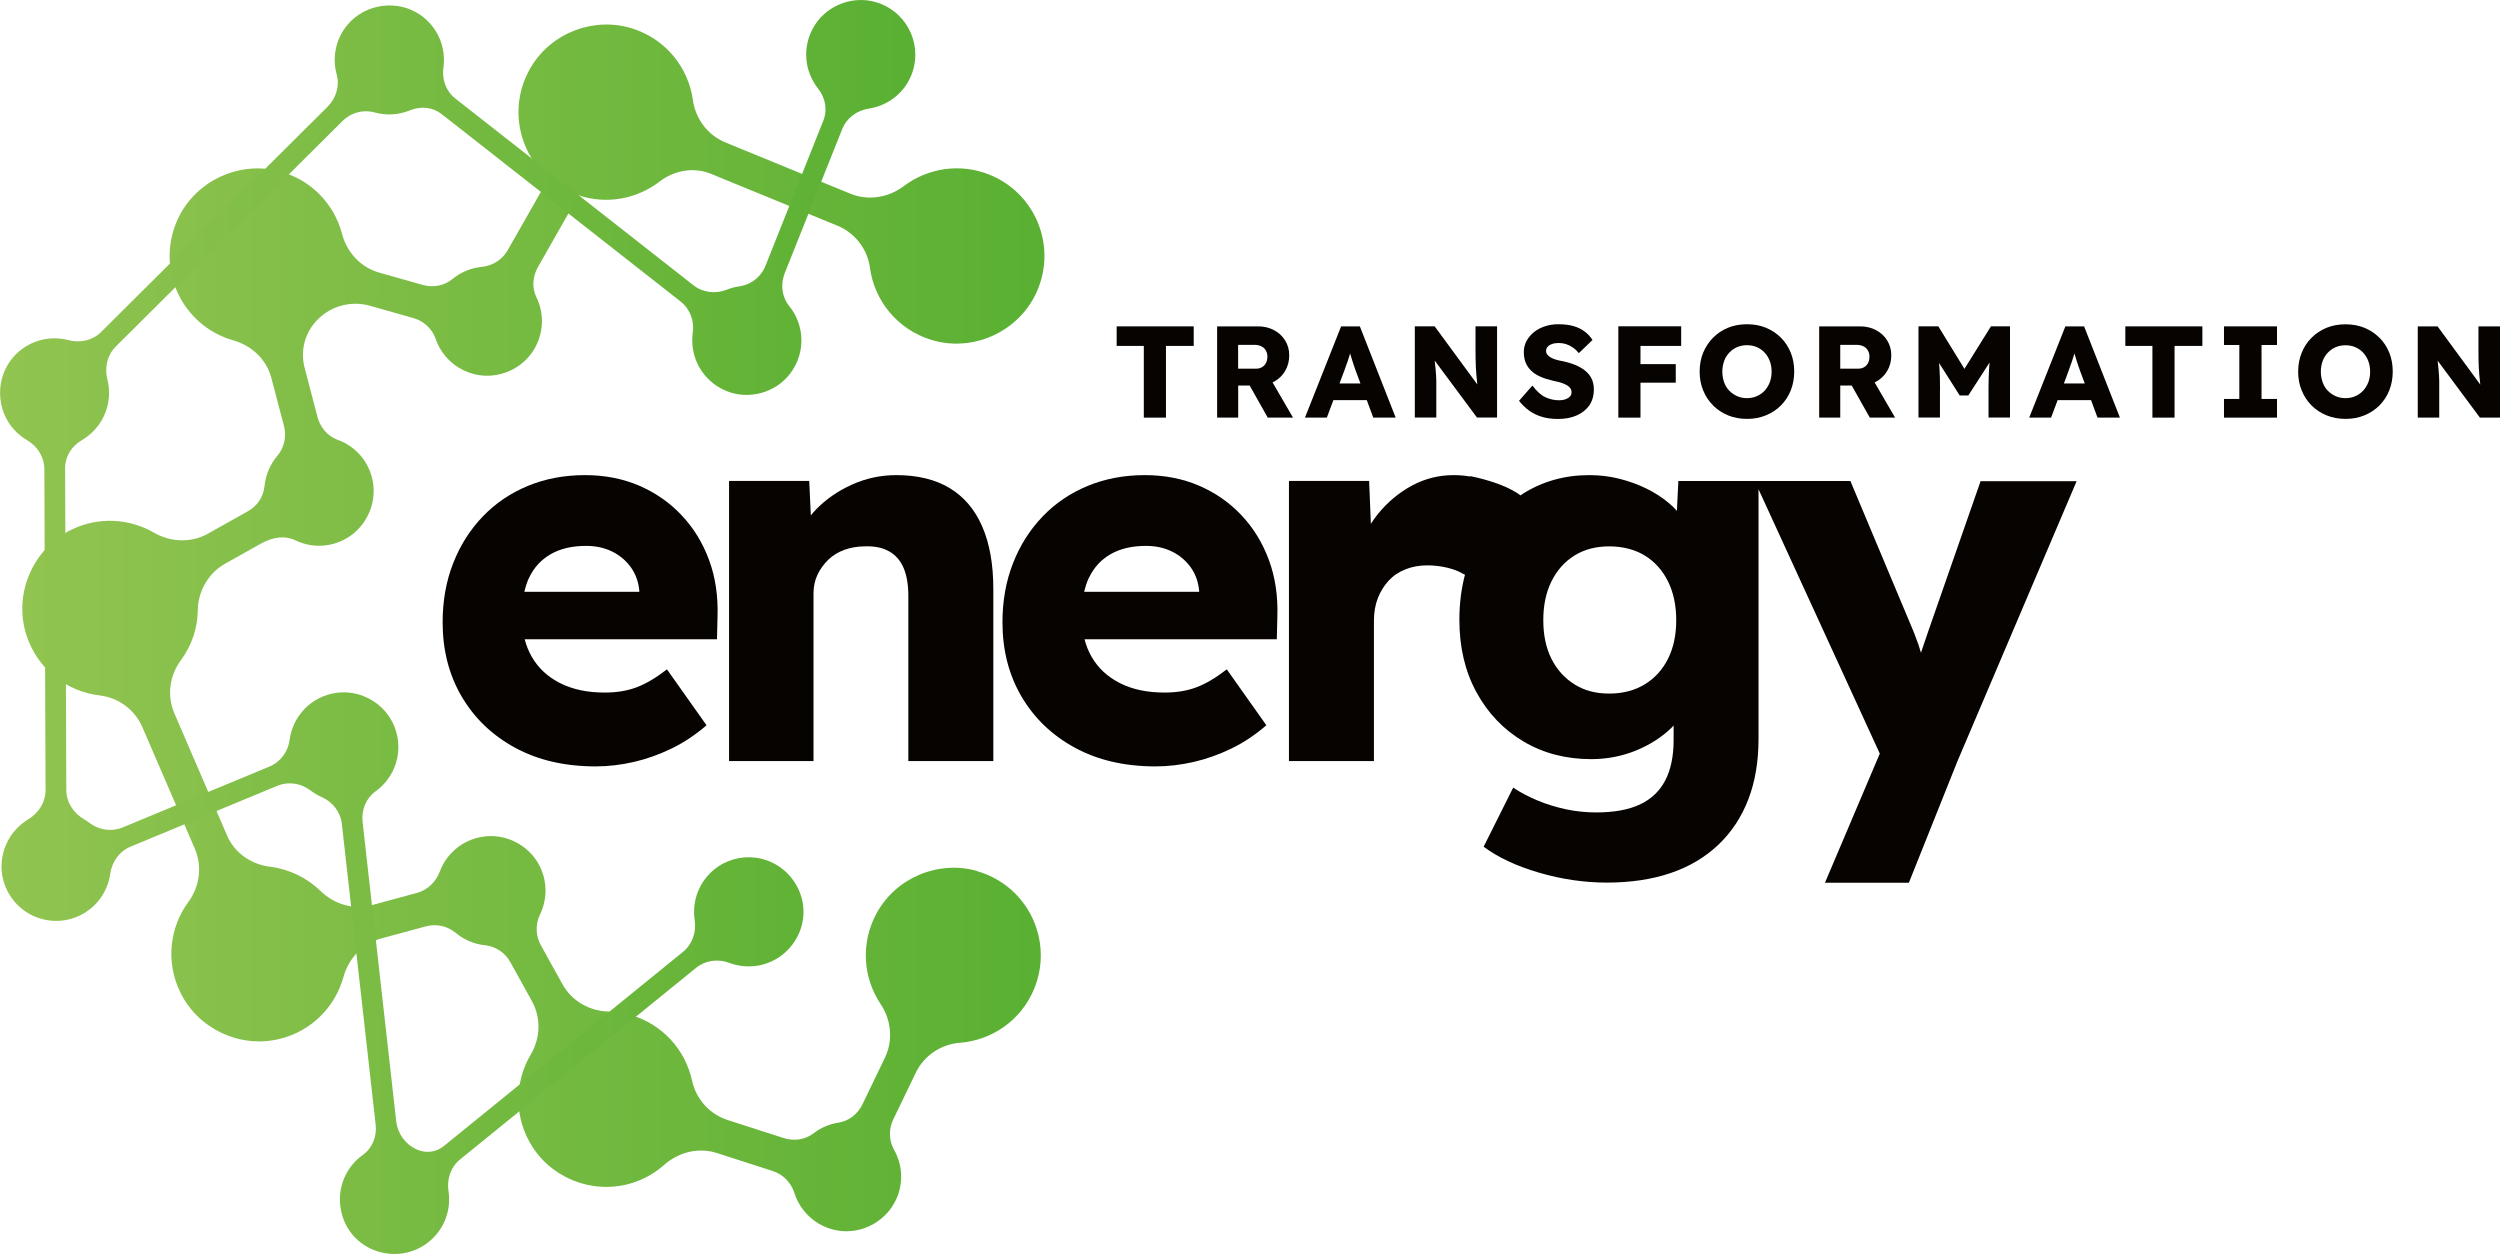
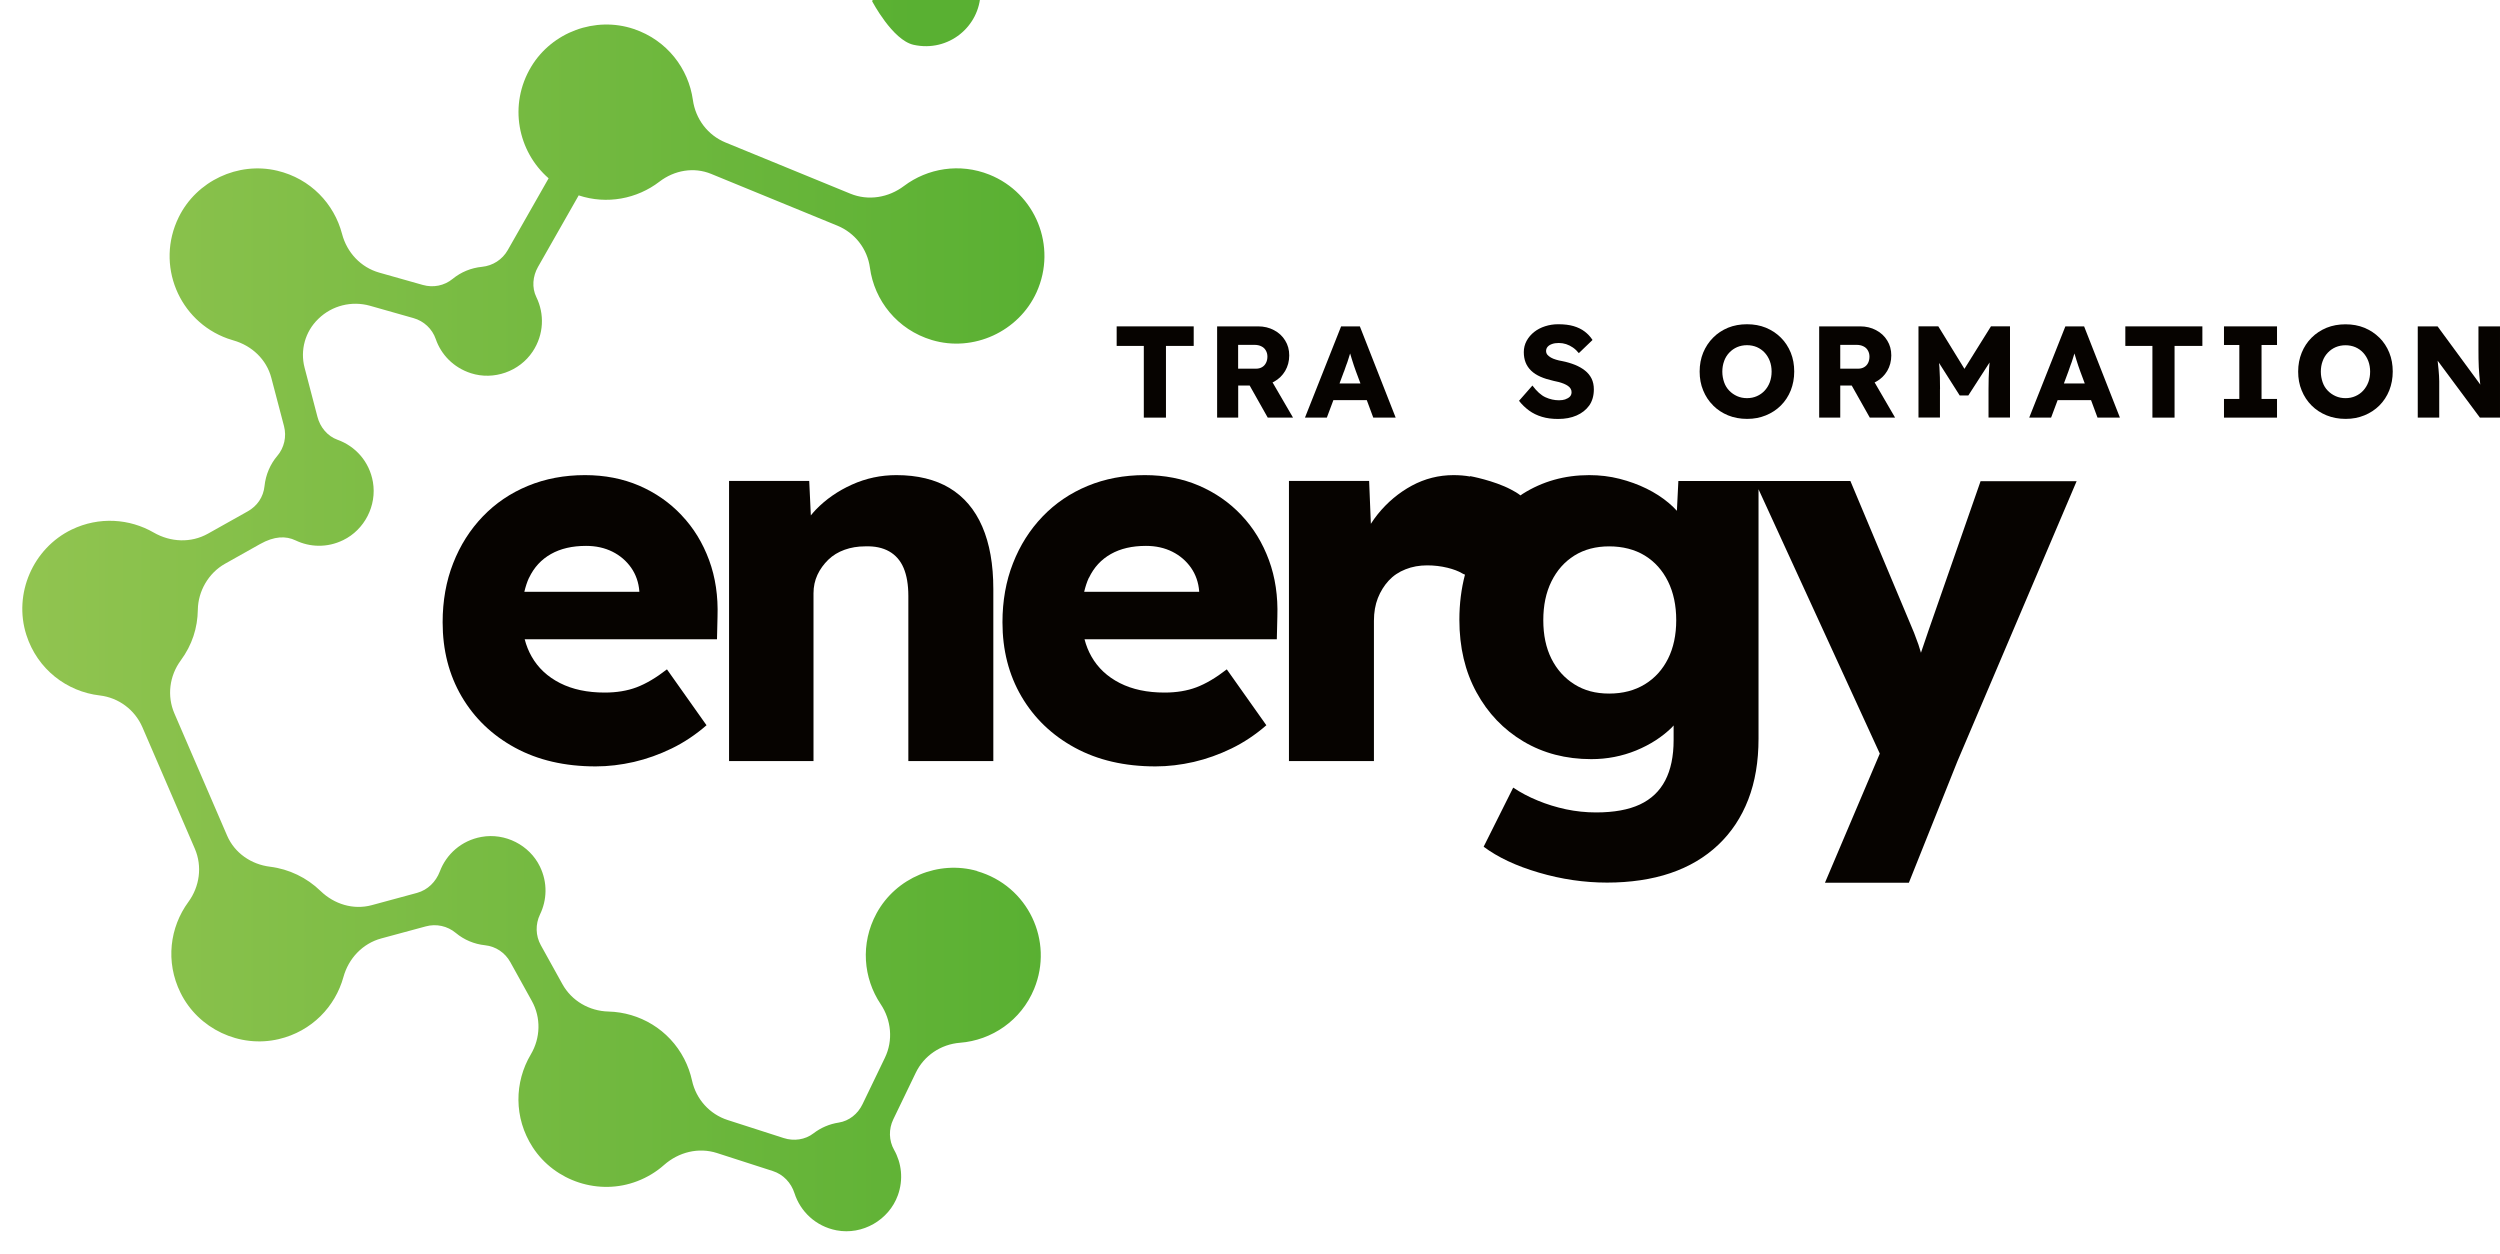
<svg xmlns="http://www.w3.org/2000/svg" viewBox="0 0 374.8 187.99">
  <defs>
    <style> .uuid-9ad24966-5c18-4f78-88c2-93bf9048619a { fill: url(#uuid-6c6a8a58-e6fa-4354-a52b-91034329db86); } .uuid-9ad24966-5c18-4f78-88c2-93bf9048619a, .uuid-cdd3418c-ff2c-4846-a48f-5118f1829cb3, .uuid-b90a5e33-923c-4632-b6d1-38d5e76e20c7 { stroke-width: 0px; } .uuid-cdd3418c-ff2c-4846-a48f-5118f1829cb3 { fill: url(#uuid-b819f64b-fb7b-4209-bbc9-b84d72be06b7); } .uuid-b90a5e33-923c-4632-b6d1-38d5e76e20c7 { fill: #060300; } </style>
    <linearGradient id="uuid-b819f64b-fb7b-4209-bbc9-b84d72be06b7" data-name="Unbenannter Verlauf 23" x1="3.39" y1="94.13" x2="156.61" y2="94.13" gradientUnits="userSpaceOnUse">
      <stop offset="0" stop-color="#91c450" />
      <stop offset="1" stop-color="#59b032" />
    </linearGradient>
    <linearGradient id="uuid-6c6a8a58-e6fa-4354-a52b-91034329db86" data-name="Unbenannter Verlauf 48" x1="0" y1="94" x2="137.24" y2="94" gradientUnits="userSpaceOnUse">
      <stop offset="0" stop-color="#91c450" />
      <stop offset="1" stop-color="#59b032" />
    </linearGradient>
  </defs>
  <g id="uuid-ede324df-45c7-49ce-a3d0-298ef463e71a" data-name="Ebene 1">
    <g>
      <polygon class="uuid-b90a5e33-923c-4632-b6d1-38d5e76e20c7" points="171.48 62.61 174.8 62.61 174.8 51.86 178.96 51.86 178.96 48.93 167.41 48.93 167.41 51.86 171.48 51.86 171.48 62.61" />
      <path class="uuid-b90a5e33-923c-4632-b6d1-38d5e76e20c7" d="m185.64,57.8h1.71l2.71,4.81h3.79l-3.07-5.28c.08-.04.16-.07.23-.11.7-.39,1.26-.93,1.66-1.61.4-.68.61-1.46.61-2.32s-.2-1.58-.61-2.24c-.4-.66-.96-1.18-1.67-1.55-.71-.38-1.5-.57-2.38-.57h-6.15v13.68h3.16v-4.81Zm0-6.1h2.4c.42,0,.77.07,1.06.22.3.14.52.35.67.62.16.27.24.57.24.92s-.07.67-.21.94c-.14.28-.33.49-.59.64-.25.15-.55.23-.89.23h-2.7v-3.56Z" />
      <path class="uuid-b90a5e33-923c-4632-b6d1-38d5e76e20c7" d="m199.9,59.99h5.01l.97,2.62h3.36l-5.37-13.68h-2.81l-5.42,13.68h3.28l.98-2.62Zm1.6-4.3c.1-.32.21-.64.33-.95.12-.3.23-.61.32-.92.09-.27.17-.55.26-.83.08.27.17.55.25.83.11.33.21.66.31.97.1.31.21.61.31.88l.68,1.82h-3.14l.67-1.8Z" />
-       <path class="uuid-b90a5e33-923c-4632-b6d1-38d5e76e20c7" d="m215.33,58.03c0-.32,0-.62,0-.89,0-.27-.02-.54-.03-.81s-.04-.58-.07-.92c-.03-.34-.07-.73-.12-1.16,0-.06-.01-.13-.02-.19l6.34,8.54h3.01v-13.68h-3.23v3.38c0,.53,0,1.03.01,1.49,0,.46.02.88.04,1.27.02.39.05.77.08,1.15.03.37.07.76.11,1.15,0,.09.03.2.04.29l-6.41-8.73h-2.97v13.68h3.22v-4.57Z" />
      <path class="uuid-b90a5e33-923c-4632-b6d1-38d5e76e20c7" d="m234.7,59.87c-.29.09-.61.14-.96.14-.7,0-1.38-.15-2.04-.45-.66-.3-1.31-.89-1.96-1.76l-2.01,2.29c.44.56.95,1.05,1.51,1.46.56.41,1.2.72,1.93.94.72.22,1.53.32,2.43.32,1.04,0,1.96-.17,2.76-.52.8-.35,1.43-.85,1.9-1.5.46-.66.69-1.47.69-2.41,0-.61-.11-1.15-.34-1.62-.23-.46-.55-.86-.98-1.2-.42-.34-.92-.62-1.5-.86-.58-.23-1.23-.43-1.95-.57-.31-.05-.61-.12-.9-.21-.29-.08-.54-.19-.76-.31-.22-.13-.4-.27-.53-.42-.13-.16-.2-.35-.2-.57,0-.24.08-.46.24-.64.15-.17.37-.31.66-.41.28-.1.61-.15,1-.15s.75.06,1.1.17c.36.12.7.29,1.02.51.32.22.61.5.89.84l2.05-1.97c-.32-.5-.72-.92-1.18-1.27-.46-.35-1.02-.62-1.66-.81-.65-.19-1.41-.28-2.31-.28-.68,0-1.33.1-1.95.3-.63.2-1.18.49-1.65.86-.47.37-.85.82-1.13,1.33-.28.52-.42,1.08-.42,1.69,0,.58.09,1.09.27,1.55.18.46.46.87.83,1.23.37.36.84.66,1.4.91.56.25,1.22.45,1.97.62.27.05.54.11.8.18.26.07.51.16.74.25.24.1.44.21.6.32.17.12.31.25.4.41.1.16.15.33.15.53,0,.26-.08.48-.23.65-.16.17-.38.31-.67.4Z" />
-       <polygon class="uuid-b90a5e33-923c-4632-b6d1-38d5e76e20c7" points="245.94 57.37 251.23 57.37 251.23 54.59 245.94 54.59 245.94 51.86 252.04 51.86 252.04 48.92 245.94 48.92 244.16 48.92 242.62 48.92 242.62 62.61 245.94 62.61 245.94 57.37" />
      <path class="uuid-b90a5e33-923c-4632-b6d1-38d5e76e20c7" d="m256.83,60.79c.64.64,1.39,1.13,2.24,1.48.86.35,1.81.53,2.86.53s1.95-.18,2.81-.53c.86-.35,1.61-.84,2.25-1.48.64-.64,1.13-1.39,1.48-2.26.34-.87.52-1.81.52-2.83s-.17-1.97-.52-2.83c-.35-.86-.84-1.61-1.48-2.25-.64-.64-1.39-1.13-2.25-1.49-.86-.35-1.8-.52-2.83-.52s-1.97.17-2.84.52c-.86.36-1.61.85-2.24,1.49-.64.64-1.13,1.39-1.49,2.25-.35.86-.53,1.81-.53,2.83s.17,1.97.53,2.83c.35.86.84,1.61,1.49,2.25Zm1.65-6.66c.17-.48.43-.9.77-1.26.34-.36.74-.64,1.18-.83.45-.19.94-.29,1.48-.29s1.03.1,1.48.29c.45.2.84.47,1.17.83.33.36.59.78.77,1.26.18.48.27,1.01.27,1.58s-.09,1.1-.27,1.59c-.18.48-.44.9-.77,1.26-.33.36-.73.64-1.17.83-.45.2-.94.3-1.48.3s-1.03-.1-1.48-.3c-.45-.2-.84-.47-1.18-.82-.34-.35-.6-.77-.77-1.26-.17-.49-.27-1.02-.27-1.59s.09-1.1.27-1.58Z" />
      <path class="uuid-b90a5e33-923c-4632-b6d1-38d5e76e20c7" d="m275.9,57.8h1.71l2.71,4.81h3.79l-3.07-5.28c.08-.04.16-.07.23-.11.7-.39,1.26-.93,1.66-1.61.4-.68.61-1.46.61-2.32s-.2-1.58-.61-2.24c-.4-.66-.96-1.18-1.67-1.55-.71-.38-1.5-.57-2.38-.57h-6.15v13.68h3.16v-4.81Zm0-6.1h2.4c.42,0,.77.07,1.06.22.3.14.52.35.67.62.16.27.24.57.24.92s-.07.67-.2.94c-.14.28-.33.49-.59.64-.25.15-.55.23-.89.23h-2.7v-3.56Z" />
      <path class="uuid-b90a5e33-923c-4632-b6d1-38d5e76e20c7" d="m290.85,58.34c0-1.26-.03-2.35-.09-3.27-.01-.22-.04-.44-.06-.66l3.1,4.88h1.29l3.19-4.95c-.02.28-.05.56-.07.84-.06.94-.09,1.99-.09,3.16v4.26h3.22v-13.68h-2.85l-3.98,6.38-3.92-6.38h-2.97v13.68h3.22v-4.26Z" />
      <path class="uuid-b90a5e33-923c-4632-b6d1-38d5e76e20c7" d="m309.64,48.93l-5.42,13.68h3.28l.98-2.62h5.01l.97,2.62h3.36l-5.37-13.68h-2.81Zm-.22,8.56l.67-1.8c.1-.32.21-.64.33-.95.12-.3.23-.61.32-.92.09-.27.17-.55.26-.83.08.27.17.55.25.83.11.33.21.66.31.97.1.31.21.61.31.88l.68,1.82h-3.14Z" />
      <polygon class="uuid-b90a5e33-923c-4632-b6d1-38d5e76e20c7" points="318.63 51.86 322.69 51.86 322.69 62.61 326.01 62.61 326.01 51.86 330.18 51.86 330.18 48.93 318.63 48.93 318.63 51.86" />
      <polygon class="uuid-b90a5e33-923c-4632-b6d1-38d5e76e20c7" points="333.42 51.72 335.72 51.72 335.72 59.81 333.42 59.81 333.42 62.61 341.37 62.61 341.37 59.81 339.05 59.81 339.05 51.72 341.37 51.72 341.37 48.93 333.42 48.93 333.42 51.72" />
      <path class="uuid-b90a5e33-923c-4632-b6d1-38d5e76e20c7" d="m356.72,50.63c-.64-.64-1.39-1.13-2.25-1.49-.86-.35-1.8-.52-2.83-.52s-1.97.17-2.84.52c-.86.36-1.61.85-2.25,1.49-.64.64-1.13,1.39-1.48,2.25-.35.86-.53,1.81-.53,2.83s.17,1.97.53,2.83c.35.86.84,1.61,1.48,2.25.64.64,1.39,1.13,2.25,1.48.86.35,1.81.53,2.86.53s1.95-.18,2.81-.53c.86-.35,1.61-.84,2.25-1.48.64-.64,1.13-1.39,1.48-2.26.34-.87.52-1.81.52-2.83s-.17-1.97-.52-2.83c-.35-.86-.84-1.61-1.48-2.25Zm-1.66,6.67c-.18.48-.44.9-.77,1.26-.33.36-.73.64-1.17.83-.45.2-.94.3-1.48.3s-1.03-.1-1.48-.3c-.45-.2-.84-.47-1.18-.82-.34-.35-.6-.77-.77-1.26-.17-.49-.27-1.02-.27-1.59s.09-1.1.27-1.58c.17-.48.43-.9.77-1.26.34-.36.74-.64,1.18-.83.45-.19.94-.29,1.48-.29s1.03.1,1.48.29c.45.2.84.47,1.17.83.33.36.59.78.77,1.26.18.48.27,1.01.27,1.58s-.09,1.1-.27,1.59Z" />
      <path class="uuid-b90a5e33-923c-4632-b6d1-38d5e76e20c7" d="m371.57,48.93v3.38c0,.53,0,1.03.01,1.49s.02.88.04,1.27c.02.39.05.77.08,1.15.03.37.07.76.11,1.15,0,.09.03.2.04.29l-6.41-8.73h-2.97v13.68h3.22v-4.57c0-.32,0-.62,0-.89,0-.27-.02-.54-.03-.81s-.04-.58-.07-.92c-.03-.34-.07-.73-.12-1.16,0-.06-.01-.13-.02-.19l6.34,8.54h3.01v-13.68h-3.23Z" />
      <path class="uuid-b90a5e33-923c-4632-b6d1-38d5e76e20c7" d="m102.18,77.24c-1.79-1.9-3.91-3.37-6.36-4.43-2.45-1.05-5.16-1.58-8.11-1.58-3.11,0-5.97.54-8.58,1.62s-4.86,2.61-6.76,4.59c-1.9,1.98-3.38,4.31-4.43,7-1.06,2.69-1.58,5.65-1.58,8.86,0,4.17.95,7.87,2.85,11.12,1.9,3.24,4.56,5.8,7.99,7.67,3.43,1.87,7.46,2.81,12.1,2.81,1.9,0,3.81-.23,5.74-.67,1.93-.45,3.81-1.12,5.66-2.02,1.85-.9,3.59-2.06,5.22-3.48l-5.93-8.38c-1.64,1.27-3.15,2.16-4.55,2.69-1.4.53-3,.79-4.79.79-2.59,0-4.82-.47-6.69-1.42-1.87-.95-3.3-2.28-4.27-4-.45-.79-.79-1.65-1.03-2.57h28.83l.08-3.4c.1-3.06-.31-5.88-1.26-8.46-.95-2.58-2.32-4.83-4.12-6.72Zm-22.86,9.38c.74-1.56,1.83-2.74,3.28-3.56,1.45-.82,3.2-1.22,5.26-1.22,1.48,0,2.79.29,3.96.87,1.16.58,2.09,1.39,2.81,2.41.71,1.03,1.12,2.21,1.22,3.52v.08h-17.24c.18-.75.4-1.46.7-2.1Z" />
      <path class="uuid-b90a5e33-923c-4632-b6d1-38d5e76e20c7" d="m142.37,73.17c-2.16-1.29-4.83-1.94-7.99-1.94-2.32,0-4.54.47-6.65,1.42-2.11.95-3.91,2.2-5.42,3.76-.27.28-.51.57-.75.86l-.24-5.17h-12.02v42h12.66v-25.15c0-1,.2-1.93.59-2.77.39-.84.94-1.59,1.62-2.26.68-.66,1.5-1.16,2.45-1.5.95-.34,1.97-.51,3.08-.51,1.43-.05,2.62.2,3.6.75.97.55,1.7,1.38,2.17,2.49.47,1.11.71,2.51.71,4.19v24.76h12.74v-25.79c0-3.69-.55-6.81-1.66-9.37-1.11-2.56-2.75-4.48-4.91-5.78Z" />
      <path class="uuid-b90a5e33-923c-4632-b6d1-38d5e76e20c7" d="m186.12,77.24c-1.8-1.9-3.91-3.37-6.37-4.43-2.45-1.05-5.16-1.58-8.11-1.58-3.11,0-5.97.54-8.58,1.62s-4.86,2.61-6.76,4.59c-1.9,1.98-3.38,4.31-4.43,7-1.06,2.69-1.58,5.65-1.58,8.86,0,4.17.95,7.87,2.85,11.12,1.9,3.24,4.56,5.8,7.99,7.67,3.43,1.87,7.46,2.81,12.1,2.81,1.9,0,3.81-.23,5.74-.67,1.93-.45,3.81-1.12,5.66-2.02,1.85-.9,3.59-2.06,5.22-3.48l-5.93-8.38c-1.64,1.27-3.15,2.16-4.55,2.69-1.4.53-3,.79-4.79.79-2.59,0-4.82-.47-6.69-1.42-1.87-.95-3.3-2.28-4.27-4-.45-.79-.79-1.65-1.03-2.57h28.83l.08-3.4c.1-3.06-.31-5.88-1.26-8.46-.95-2.58-2.32-4.83-4.11-6.72Zm-22.86,9.38c.74-1.56,1.83-2.74,3.28-3.56,1.45-.82,3.2-1.22,5.26-1.22,1.47,0,2.79.29,3.95.87,1.16.58,2.09,1.39,2.81,2.41.71,1.03,1.12,2.21,1.22,3.52v.08h-17.24c.18-.75.4-1.46.7-2.1Z" />
      <path class="uuid-b90a5e33-923c-4632-b6d1-38d5e76e20c7" d="m289.19,94.33c-.43,1.26-.83,2.42-1.2,3.53-.12-.41-.24-.81-.38-1.23-.42-1.21-.87-2.34-1.34-3.4l-8.86-21.12h-25.79l-.22,4.47c-.37-.41-.78-.81-1.24-1.19-.98-.82-2.08-1.53-3.32-2.14-1.24-.61-2.59-1.1-4.04-1.47-1.45-.37-2.96-.55-4.55-.55-3.69,0-7.01.94-9.97,2.81-.11.07-.22.15-.33.23-.42-.33-.91-.62-1.44-.89-2.59-1.36-6.11-2-6.11-2v.06c-.78-.14-1.6-.21-2.49-.21-2.21,0-4.3.53-6.25,1.58-1.95,1.06-3.65,2.48-5.1,4.27-.38.47-.72.95-1.04,1.45l-.26-6.43h-12.02v42h12.74v-21.04c0-1.27.2-2.4.59-3.4.4-1,.94-1.87,1.62-2.61.68-.74,1.53-1.31,2.53-1.7,1-.4,2.08-.59,3.24-.59,1.05,0,2.07.12,3.05.36.89.22,1.61.49,2.17.82h0s.02.01.02.01c.05.03.1.05.14.08h0s.29.12.29.12c-.55,2.1-.84,4.35-.84,6.77,0,4.11.85,7.74,2.57,10.88,1.71,3.14,4.06,5.59,7.04,7.36,2.98,1.77,6.37,2.65,10.17,2.65,2.37,0,4.61-.44,6.72-1.3,2.11-.87,3.89-2.02,5.34-3.44.1-.1.18-.21.28-.31v2.2c0,2.42-.42,4.44-1.26,6.05-.84,1.61-2.11,2.81-3.8,3.6-1.69.79-3.88,1.19-6.57,1.19-1.53,0-3.03-.16-4.51-.47-1.48-.32-2.89-.75-4.23-1.31-1.35-.55-2.57-1.2-3.68-1.94l-4.43,8.86c2.11,1.58,4.86,2.88,8.27,3.88,3.4,1,6.81,1.5,10.24,1.5s6.7-.47,9.49-1.42c2.8-.95,5.18-2.36,7.16-4.23,1.98-1.87,3.48-4.14,4.51-6.8,1.03-2.66,1.54-5.71,1.54-9.13v-37.39l18.18,39.63-8.22,19.36h12.58l7.27-18.19,17.88-42.01h-14.4l-7.75,22.23Zm-39.12,4.43c-.82,1.63-1.97,2.91-3.48,3.83s-3.28,1.39-5.34,1.39-3.74-.46-5.22-1.39-2.62-2.2-3.44-3.83c-.82-1.64-1.22-3.56-1.22-5.78s.4-4.15,1.22-5.81c.82-1.66,1.96-2.95,3.44-3.88,1.48-.92,3.22-1.38,5.22-1.38s3.84.46,5.34,1.38c1.5.92,2.66,2.22,3.48,3.88.82,1.66,1.23,3.6,1.23,5.81s-.41,4.14-1.23,5.78Z" />
    </g>
  </g>
  <g id="uuid-91e76732-0bdd-48b1-82d3-ac45cb0949a0" data-name="Ebene 2">
    <path class="uuid-cdd3418c-ff2c-4846-a48f-5118f1829cb3" d="m146.53,130.59c-5.84-1.68-12.22,1-15.12,6.34-2.46,4.54-1.98,9.73.62,13.61,1.6,2.39,1.89,5.43.64,8.03l-3.37,6.99c-.69,1.43-2,2.5-3.57,2.74-1.38.21-2.68.77-3.77,1.61-1.26.97-2.95,1.2-4.46.71l-8.39-2.7c-2.72-.87-4.75-3.13-5.36-5.92-.24-1.1-.63-2.2-1.17-3.25-2.28-4.41-6.71-6.98-11.35-7.1-2.88-.07-5.53-1.6-6.92-4.12l-3.23-5.83c-.79-1.42-.83-3.14-.12-4.61,1.04-2.15,1.16-4.75-.01-7.17-1.57-3.24-5.23-5.09-8.77-4.45-3.01.54-5.27,2.6-6.24,5.18-.59,1.55-1.81,2.77-3.41,3.21-1.93.52-4.52,1.23-6.79,1.84-2.76.75-5.64-.14-7.69-2.13s-4.72-3.28-7.56-3.63-5.31-2.05-6.44-4.66l-7.9-18.31c-1.14-2.63-.75-5.65.95-7.96s2.52-4.86,2.56-7.61,1.58-5.48,4.07-6.88l5.25-2.95c2.16-1.21,3.87-1.25,5.34-.55,2.14,1.02,4.72,1.13,7.12-.04,3.22-1.56,5.07-5.18,4.47-8.71-.53-3.09-2.65-5.39-5.31-6.34-1.52-.55-2.61-1.89-3.01-3.45l-1.93-7.37c-.68-2.61.09-5.39,2.03-7.27l.06-.06c2.04-1.98,4.98-2.71,7.72-1.94l6.52,1.85c1.56.44,2.81,1.61,3.34,3.14.8,2.32,2.64,4.27,5.27,5.12,3.41,1.1,7.26-.25,9.25-3.23,1.72-2.58,1.79-5.67.56-8.18-.7-1.43-.54-3.13.24-4.51l6.11-10.74c4.22,1.4,8.74.53,12.11-2.06,2.23-1.71,5.15-2.23,7.75-1.16l18.92,7.76c2.63,1.08,4.5,3.48,4.88,6.3.66,4.91,4.09,9.29,9.3,10.85,6.21,1.86,13.02-1.27,15.69-7.18,3.1-6.86-.16-14.85-7.08-17.62-4.43-1.77-9.25-.97-12.8,1.7-2.32,1.75-5.34,2.26-8.03,1.16l-18.73-7.68c-2.66-1.09-4.49-3.52-4.89-6.37-.66-4.72-3.88-8.97-8.87-10.65-5.75-1.93-12.24.46-15.37,5.66-3.43,5.71-2.03,12.69,2.61,16.73l-6.13,10.77c-.8,1.41-2.24,2.34-3.86,2.5s-3.14.78-4.4,1.81-2.91,1.35-4.46.91c-1.86-.53-4.34-1.23-6.54-1.85-2.78-.79-4.85-3.02-5.58-5.81-1.18-4.5-4.71-8.28-9.72-9.47-5.88-1.39-12.09,1.54-14.76,6.96-3.52,7.16.03,15.58,7.32,18.2.29.1.58.2.87.28,2.76.78,4.97,2.85,5.69,5.62l1.9,7.23c.41,1.57.04,3.24-1.01,4.47s-1.74,2.84-1.91,4.51-1.11,3.01-2.52,3.8l-5.97,3.35c-2.54,1.42-5.6,1.28-8.12-.17-3.62-2.09-8.19-2.43-12.3-.45-5.81,2.81-8.76,9.63-6.8,15.78,1.65,5.18,6.09,8.52,11.01,9.09,2.83.33,5.26,2.15,6.39,4.76l7.86,18.21c1.14,2.65.73,5.67-.97,7.99-2.77,3.78-3.47,8.95-1.18,13.6,2.66,5.42,8.87,8.35,14.74,6.96,4.96-1.17,8.47-4.89,9.69-9.31.77-2.79,2.87-5.02,5.66-5.78l6.69-1.81c1.57-.43,3.24-.06,4.49.98s2.77,1.68,4.39,1.85,3.01,1.12,3.79,2.53c.92,1.66,2.14,3.87,3.23,5.83,1.39,2.51,1.3,5.55-.16,8.01-2.45,4.12-2.59,9.48.29,13.92,3.33,5.12,9.96,7.28,15.67,5.08,1.54-.59,2.88-1.42,4.03-2.44,2.18-1.92,5.15-2.67,7.92-1.78l8.37,2.7c1.57.5,2.75,1.76,3.25,3.32.88,2.74,3.18,4.97,6.31,5.57,3.88.74,7.85-1.54,9.19-5.26.85-2.36.56-4.82-.57-6.81-.79-1.4-.82-3.11-.12-4.56l3.37-6.99c1.24-2.58,3.77-4.27,6.62-4.5,4.78-.37,9.18-3.34,11.13-8.08,2.96-7.17-.89-15.45-8.56-17.65Z" />
-     <path class="uuid-9ad24966-5c18-4f78-88c2-93bf9048619a" d="m130.75.18c-3.49-.75-7.17.92-8.87,4.05-1.68,3.09-1.18,6.59.76,9.04,1.09,1.37,1.45,3.17.8,4.8-2.12,5.32-6.53,16.38-8.69,21.8-.66,1.65-2.14,2.81-3.9,3.06-.65.09-1.29.26-1.89.5-1.69.67-3.58.45-5.01-.67-7.44-5.83-28.35-22.23-35.7-28-1.41-1.11-2.02-2.89-1.77-4.66.4-2.93-.79-6-3.45-7.85-3.41-2.38-8.25-1.73-10.92,1.45-1.81,2.15-2.33,4.96-1.63,7.47.48,1.73-.11,3.57-1.38,4.84-7.03,6.99-27.04,26.9-33.95,33.77-1.29,1.28-3.15,1.67-4.91,1.21-2.89-.76-6.12.1-8.26,2.56-2.7,3.1-2.61,7.91.18,10.92.57.61,1.21,1.12,1.89,1.52,1.57.91,2.59,2.53,2.6,4.35.04,9.83.14,38.26.18,48.1,0,1.84-1.04,3.46-2.62,4.41-.68.41-1.32.93-1.91,1.59-2.03,2.28-2.64,5.59-1.51,8.42,1.93,4.82,7.58,6.59,11.84,4.03,2.2-1.32,3.55-3.51,3.89-5.86.26-1.82,1.35-3.39,3.05-4.1,5.44-2.25,16.56-6.86,21.99-9.12,1.67-.69,3.56-.4,5,.7.51.39,1.07.72,1.66.98,1.66.73,2.83,2.24,3.03,4.04,1.05,9.37,4.01,35.7,5.07,45.09.2,1.74-.49,3.51-1.92,4.52-2.43,1.73-3.89,4.76-3.32,8.11s3.05,5.84,6.22,6.54c5.22,1.15,9.91-2.73,10.03-7.78.01-.49-.02-.97-.09-1.44-.27-1.78.31-3.58,1.7-4.72l35.4-28.74c1.4-1.14,3.3-1.4,4.99-.76,3.29,1.25,7.2.3,9.51-2.8s2.09-7.22-.29-10.06c-3.19-3.83-8.89-3.94-12.23-.44-1.82,1.91-2.54,4.47-2.17,6.89.27,1.8-.35,3.62-1.76,4.77l-35.87,29.12c-1.12.91-2.66,1.11-3.99.52l-.05-.02c-1.7-.76-2.87-2.36-3.08-4.22l-5.04-44.87c-.2-1.77.49-3.56,1.94-4.6,2.95-2.11,4.3-6.05,2.82-9.73-1.36-3.41-4.97-5.52-8.61-5.05-3.88.51-6.62,3.52-7.09,7.05-.24,1.79-1.37,3.33-3.04,4.02-5.44,2.26-16.56,6.87-22,9.12-1.67.69-3.56.4-4.99-.7-.26-.2-.53-.38-.81-.54-1.58-.93-2.63-2.54-2.64-4.38-.04-9.88-.14-38.57-.18-48.26,0-1.76,1-3.31,2.52-4.19.6-.35,1.16-.78,1.67-1.29,2.11-2.11,2.83-5.09,2.15-7.79-.45-1.78-.04-3.66,1.26-4.95,6.96-6.92,27.06-26.92,34.01-33.83,1.26-1.25,3.09-1.74,4.8-1.26s3.61.37,5.27-.31,3.43-.5,4.79.57c7.28,5.71,28.32,22.21,35.79,28.07,1.42,1.11,2.1,2.89,1.84,4.68-.5,3.54,1.35,7.2,4.97,8.72,3.39,1.42,7.44.33,9.65-2.61,2.38-3.16,2.11-7.31-.17-10.11-1.12-1.38-1.32-3.28-.66-4.93,2.15-5.39,6.46-16.21,8.6-21.56.67-1.69,2.21-2.83,4.01-3.1,2.93-.44,5.52-2.46,6.53-5.46,1.55-4.58-1.18-9.58-6.06-10.64Z" />
+     <path class="uuid-9ad24966-5c18-4f78-88c2-93bf9048619a" d="m130.75.18s3.05,5.84,6.22,6.54c5.22,1.15,9.91-2.73,10.03-7.78.01-.49-.02-.97-.09-1.44-.27-1.78.31-3.58,1.7-4.72l35.4-28.74c1.4-1.14,3.3-1.4,4.99-.76,3.29,1.25,7.2.3,9.51-2.8s2.09-7.22-.29-10.06c-3.19-3.83-8.89-3.94-12.23-.44-1.82,1.91-2.54,4.47-2.17,6.89.27,1.8-.35,3.62-1.76,4.77l-35.87,29.12c-1.12.91-2.66,1.11-3.99.52l-.05-.02c-1.7-.76-2.87-2.36-3.08-4.22l-5.04-44.87c-.2-1.77.49-3.56,1.94-4.6,2.95-2.11,4.3-6.05,2.82-9.73-1.36-3.41-4.97-5.52-8.61-5.05-3.88.51-6.62,3.52-7.09,7.05-.24,1.79-1.37,3.33-3.04,4.02-5.44,2.26-16.56,6.87-22,9.12-1.67.69-3.56.4-4.99-.7-.26-.2-.53-.38-.81-.54-1.58-.93-2.63-2.54-2.64-4.38-.04-9.88-.14-38.57-.18-48.26,0-1.76,1-3.31,2.52-4.19.6-.35,1.16-.78,1.67-1.29,2.11-2.11,2.83-5.09,2.15-7.79-.45-1.78-.04-3.66,1.26-4.95,6.96-6.92,27.06-26.92,34.01-33.83,1.26-1.25,3.09-1.74,4.8-1.26s3.61.37,5.27-.31,3.43-.5,4.79.57c7.28,5.71,28.32,22.21,35.79,28.07,1.42,1.11,2.1,2.89,1.84,4.68-.5,3.54,1.35,7.2,4.97,8.72,3.39,1.42,7.44.33,9.65-2.61,2.38-3.16,2.11-7.31-.17-10.11-1.12-1.38-1.32-3.28-.66-4.93,2.15-5.39,6.46-16.21,8.6-21.56.67-1.69,2.21-2.83,4.01-3.1,2.93-.44,5.52-2.46,6.53-5.46,1.55-4.58-1.18-9.58-6.06-10.64Z" />
  </g>
</svg>